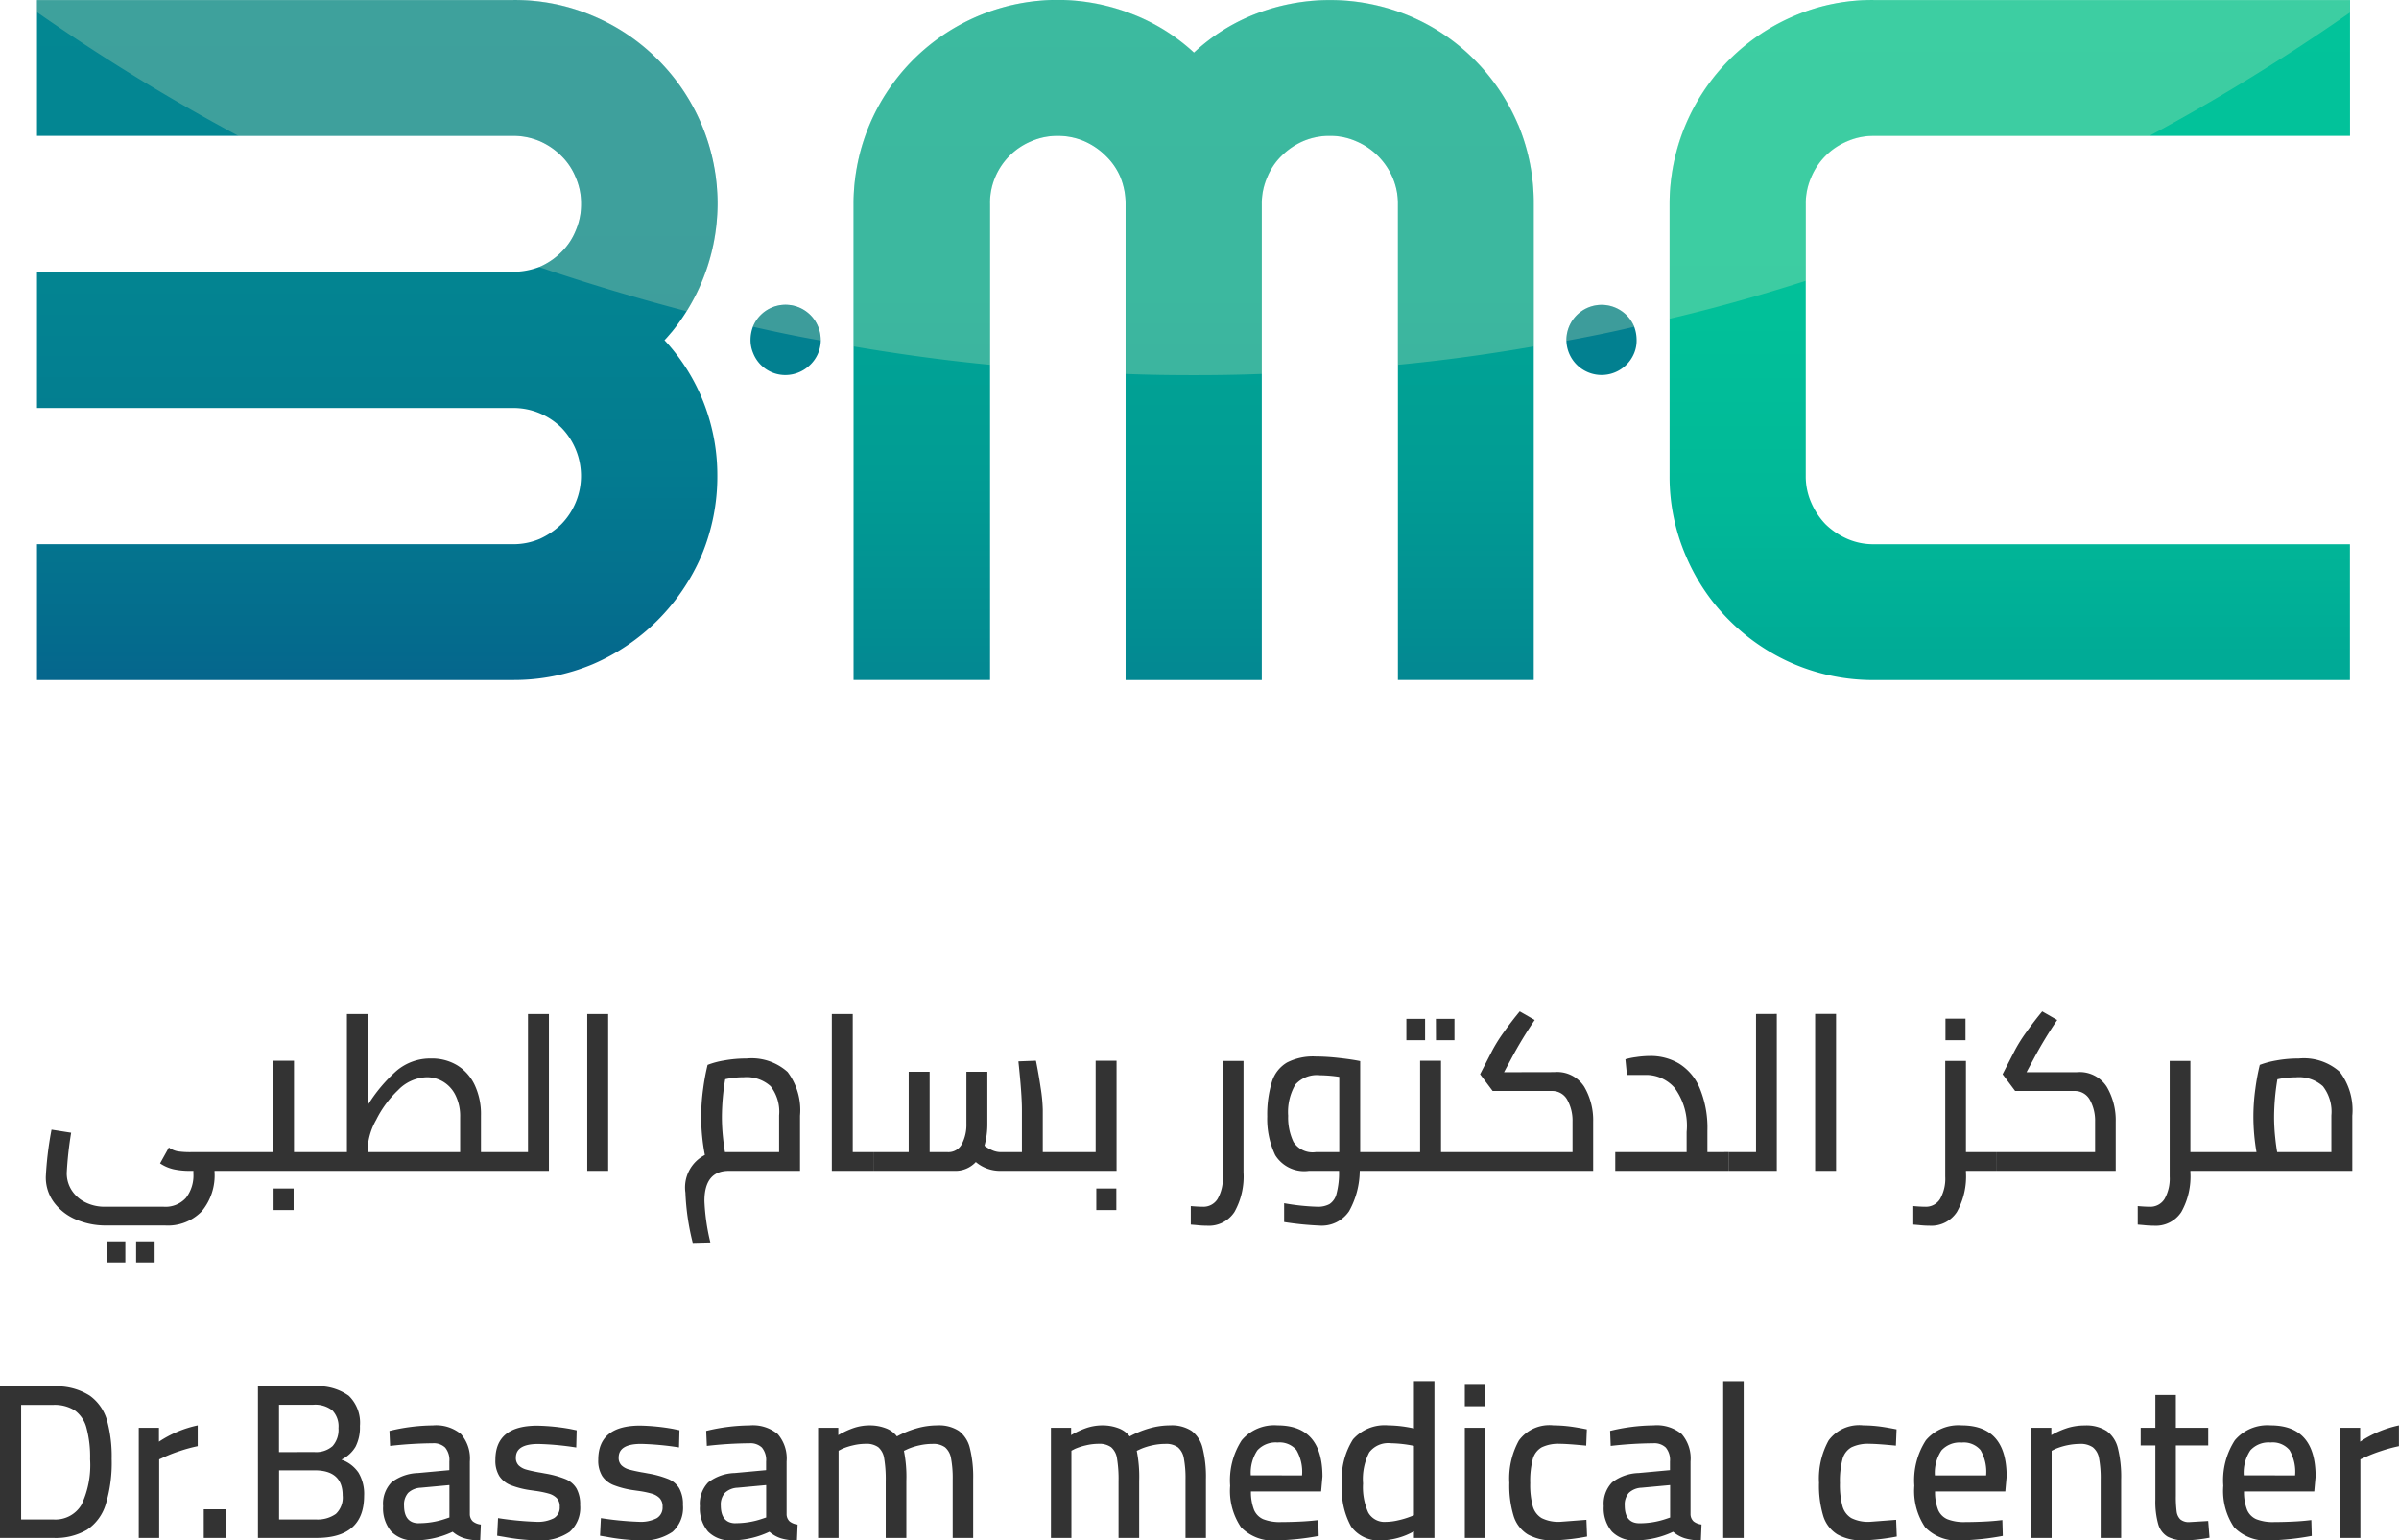
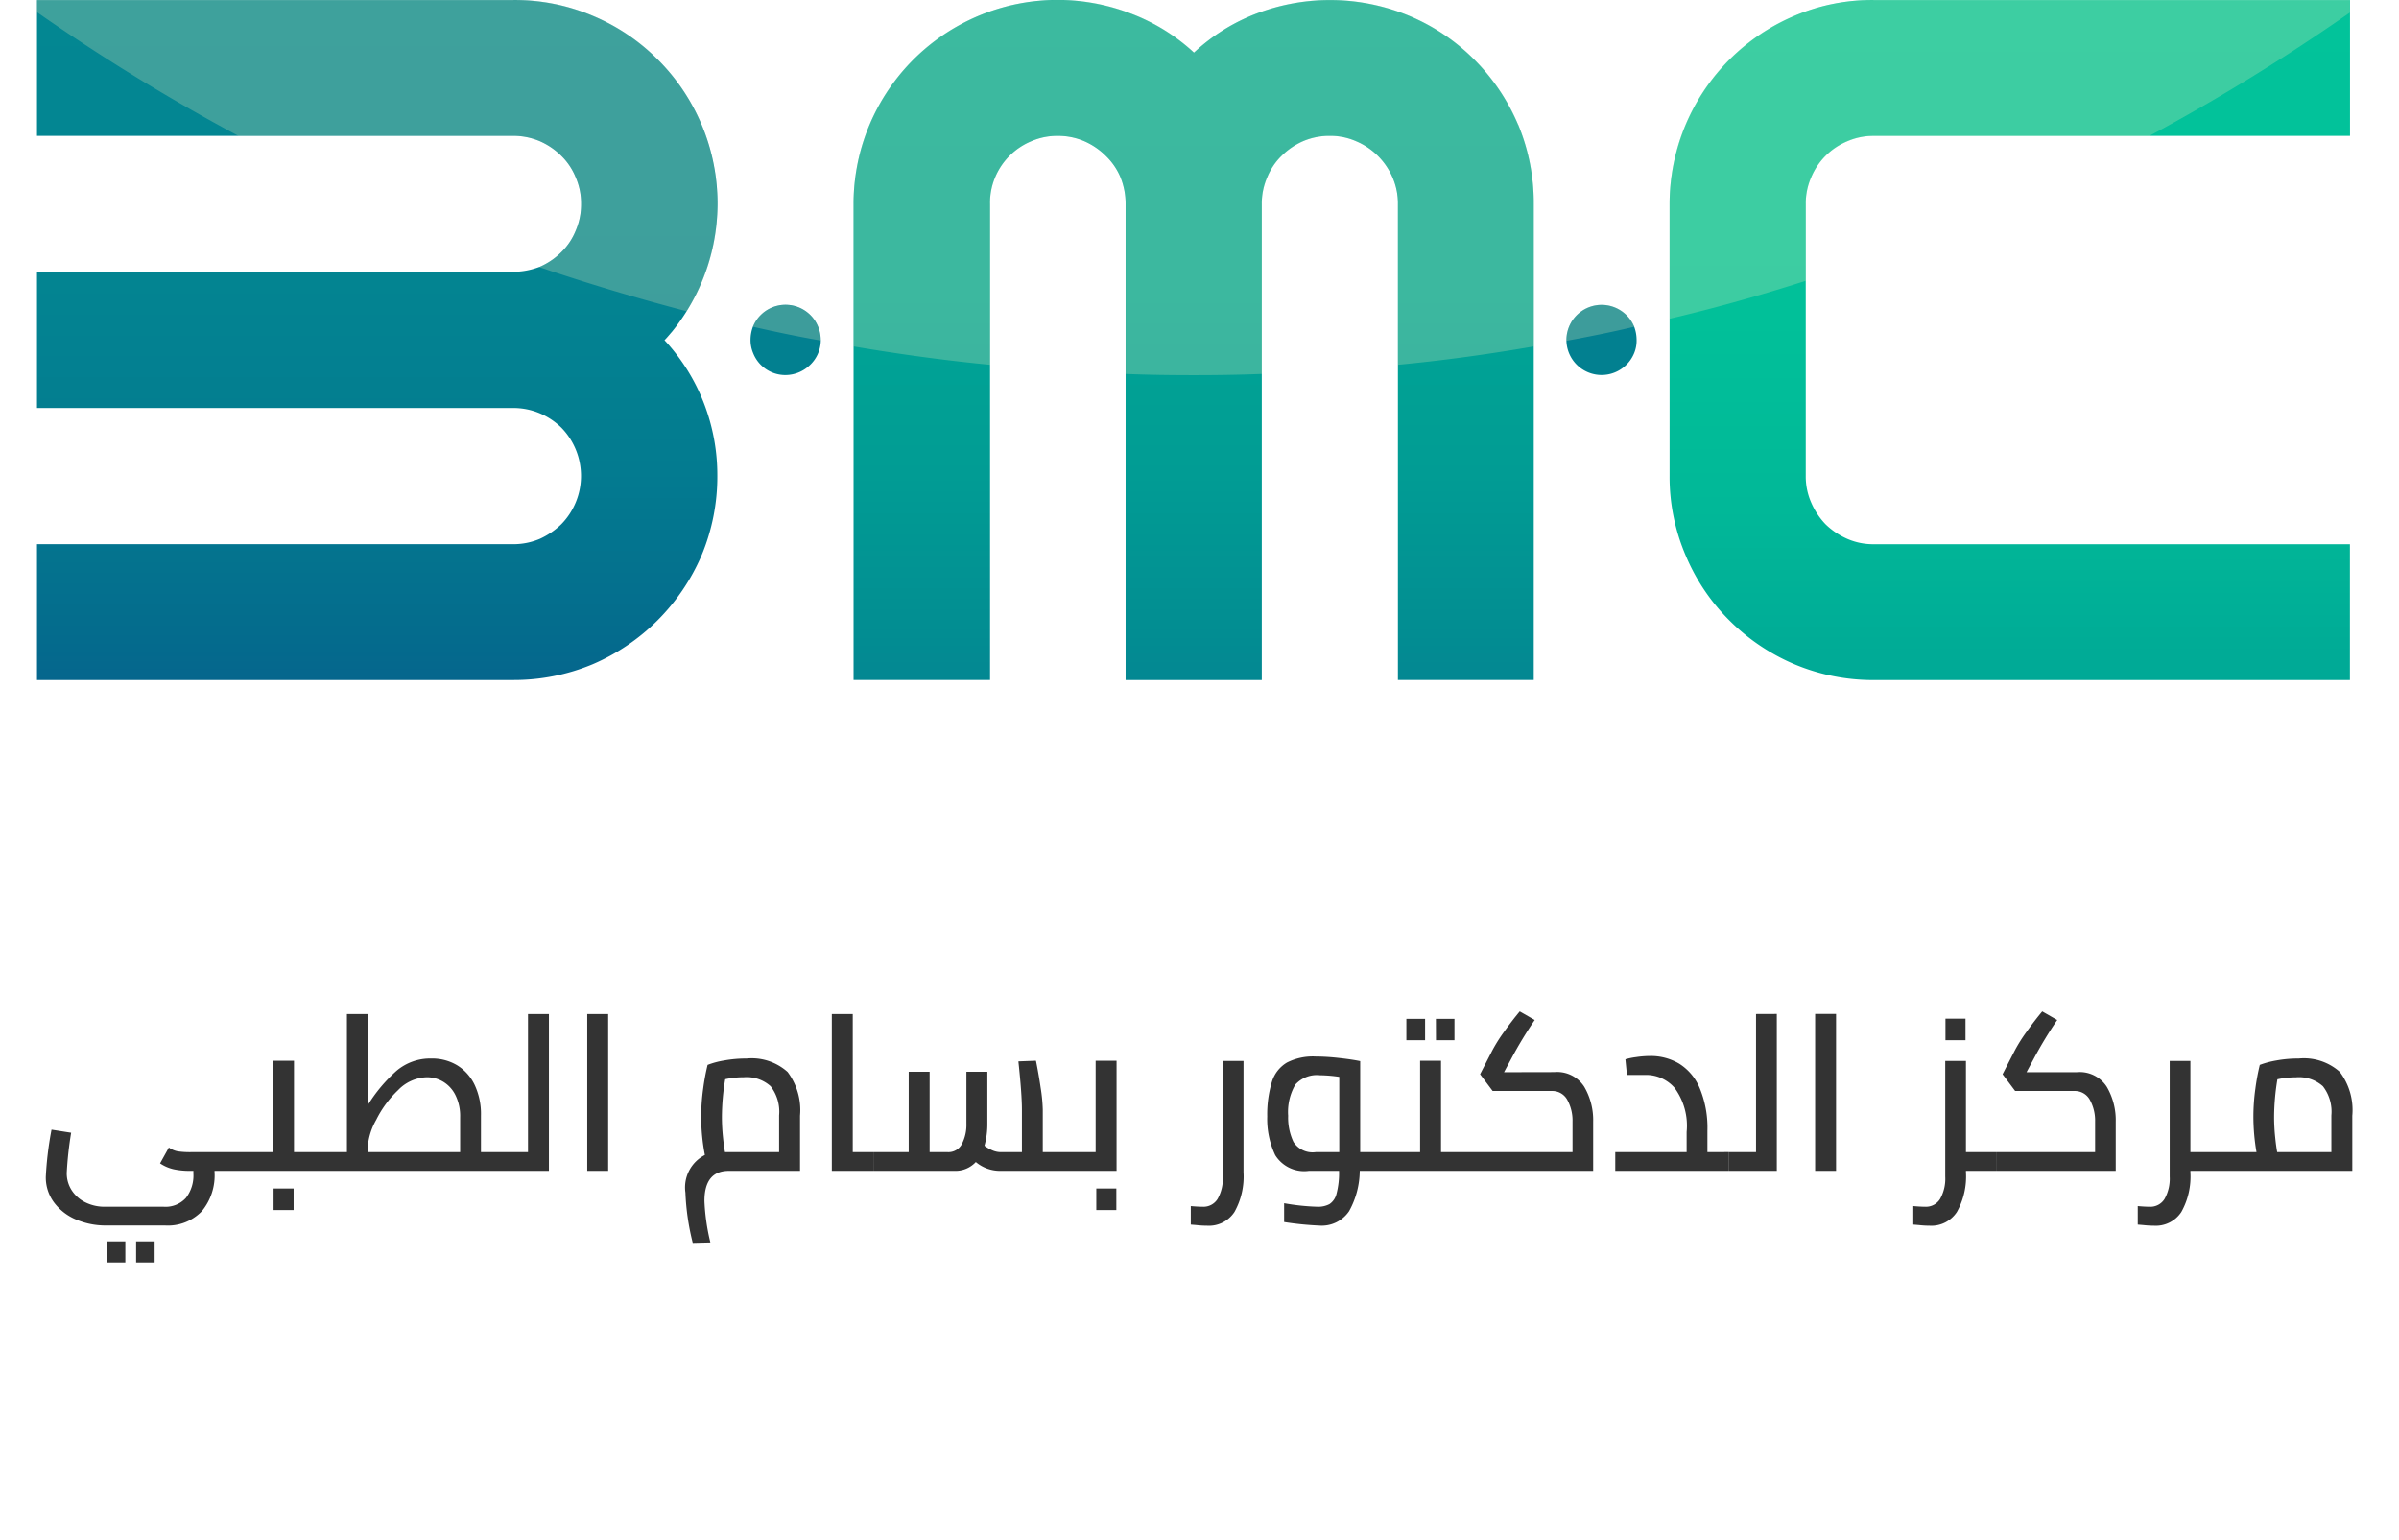
<svg xmlns="http://www.w3.org/2000/svg" width="130.692" height="83.923" viewBox="0 0 130.692 83.923">
  <defs>
    <linearGradient id="linear-gradient" x1="0.5" x2="0.5" y2="1" gradientUnits="objectBoundingBox">
      <stop offset="0" stop-color="#00a896" />
      <stop offset="0.432" stop-color="#00a595" />
      <stop offset="0.698" stop-color="#019c94" />
      <stop offset="0.918" stop-color="#028e92" />
      <stop offset="1" stop-color="#038792" />
    </linearGradient>
    <linearGradient id="linear-gradient-2" x1="0.5" x2="0.5" y2="1" gradientUnits="objectBoundingBox">
      <stop offset="0" stop-color="#038792" />
      <stop offset="0.417" stop-color="#038491" />
      <stop offset="0.692" stop-color="#037b90" />
      <stop offset="0.926" stop-color="#046c8d" />
      <stop offset="1" stop-color="#05668d" />
    </linearGradient>
    <linearGradient id="linear-gradient-3" x1="0.5" x2="0.5" y2="1" gradientUnits="objectBoundingBox">
      <stop offset="0" stop-color="#02c39a" />
      <stop offset="0.469" stop-color="#01c099" />
      <stop offset="0.747" stop-color="#01b898" />
      <stop offset="0.976" stop-color="#00aa96" />
      <stop offset="1" stop-color="#00a896" />
    </linearGradient>
  </defs>
  <g id="care-provider-logo-1" transform="translate(-25.815 -72.474)">
    <g id="logo-icon" transform="translate(-1033.649 -385.413)">
      <g id="Group_23" data-name="Group 23" transform="translate(1061.48 457.888)">
        <g id="Group_20" data-name="Group 20" transform="translate(44.483 0.002)">
          <path id="Path_17" data-name="Path 17" d="M1223.7,464.674a11.178,11.178,0,0,0-2.392-3.547,10.979,10.979,0,0,0-3.531-2.374,11.256,11.256,0,0,0-8.314-.131,10.408,10.408,0,0,0-3.417,2.131,10.551,10.551,0,0,0-3.449-2.131A11.113,11.113,0,0,0,1187.5,469v25.935h7.436V469a3.537,3.537,0,0,1,.274-1.448,3.652,3.652,0,0,1,1.969-1.969,3.543,3.543,0,0,1,1.448-.293,3.6,3.6,0,0,1,1.448.293,3.836,3.836,0,0,1,1.171.8,3.484,3.484,0,0,1,.8,1.171,3.825,3.825,0,0,1,.274,1.448v25.935h7.419V469a3.545,3.545,0,0,1,.293-1.448,3.448,3.448,0,0,1,.781-1.171,3.836,3.836,0,0,1,1.171-.8,3.681,3.681,0,0,1,1.461-.293,3.521,3.521,0,0,1,1.432.293,3.748,3.748,0,0,1,1.985,1.969,3.545,3.545,0,0,1,.293,1.448v25.935h7.4V469a11.051,11.051,0,0,0-.852-4.328Z" transform="translate(-1187.499 -457.89)" fill="url(#linear-gradient)" />
        </g>
        <g id="Group_21" data-name="Group 21" transform="translate(0 0.001)">
          <path id="Path_18" data-name="Path 18" d="M1095.664,476.421c.146-.146.274-.309.406-.457a10.767,10.767,0,0,0,.8-1.123,11.074,11.074,0,0,0-1.578-13.716,10.981,10.981,0,0,0-3.531-2.374,10.841,10.841,0,0,0-4.344-.862H1061.48v7.4h25.935a3.681,3.681,0,0,1,1.461.293,3.836,3.836,0,0,1,1.172.8,3.439,3.439,0,0,1,.781,1.171,3.546,3.546,0,0,1,.293,1.448,3.6,3.6,0,0,1-.293,1.448,3.441,3.441,0,0,1-.781,1.171,3.836,3.836,0,0,1-1.171.8c-.016,0-.033.016-.049.016a4.049,4.049,0,0,1-1.415.26H1061.48v7.419h25.935a3.681,3.681,0,0,1,1.461.292,3.785,3.785,0,0,1,1.172.782,3.765,3.765,0,0,1,0,5.254,4.144,4.144,0,0,1-1.171.8,3.682,3.682,0,0,1-1.461.293H1061.48v7.4h25.935a11.132,11.132,0,0,0,4.344-.863,11.29,11.29,0,0,0,5.922-5.922,11.124,11.124,0,0,0,.862-4.344,10.856,10.856,0,0,0-.731-3.953,10.7,10.7,0,0,0-2.148-3.434Z" transform="translate(-1061.48 -457.889)" fill="url(#linear-gradient-2)" />
        </g>
        <g id="Group_22" data-name="Group 22" transform="translate(88.938 0)">
          <path id="Path_19" data-name="Path 19" d="M1324.56,457.889a10.761,10.761,0,0,0-4.328.862,11.139,11.139,0,0,0-6.8,10.251v14.806a10.858,10.858,0,0,0,.878,4.344,10.97,10.97,0,0,0,2.374,3.531,11.171,11.171,0,0,0,3.547,2.392,11.047,11.047,0,0,0,4.328.863h25.936v-7.4h-25.936a3.543,3.543,0,0,1-1.448-.293,4.007,4.007,0,0,1-1.187-.8,3.96,3.96,0,0,1-.781-1.187,3.534,3.534,0,0,1-.293-1.448V469a3.538,3.538,0,0,1,.293-1.448,3.646,3.646,0,0,1,1.969-1.968,3.542,3.542,0,0,1,1.448-.293H1350.5v-7.4Z" transform="translate(-1313.431 -457.888)" fill="url(#linear-gradient-3)" />
        </g>
        <path id="Path_20" data-name="Path 20" d="M1175.426,506.853v.033a1.882,1.882,0,0,1-.639,1.383,1.925,1.925,0,0,1-1.285.5,1.883,1.883,0,0,1-1.758-1.187,1.84,1.84,0,0,1-.146-.73,2.068,2.068,0,0,1,.131-.716,1.917,1.917,0,0,1,3.693.716Z" transform="translate(-1132.727 -488.337)" fill="#028090" />
        <path id="Path_21" data-name="Path 21" d="M1301.346,506.853a1.8,1.8,0,0,1-.13.716,1.917,1.917,0,0,1-3.693-.667v-.048a1.918,1.918,0,0,1,3.693-.716,2.074,2.074,0,0,1,.13.715Z" transform="translate(-1214.204 -488.337)" fill="#028090" />
      </g>
      <path id="Path_22" data-name="Path 22" d="M1098.541,469a10.665,10.665,0,0,1-1.675,5.843c-2.734-.716-5.4-1.513-8.035-2.408.016,0,.033-.016.049-.016a3.833,3.833,0,0,0,1.171-.8,3.441,3.441,0,0,0,.781-1.171,3.6,3.6,0,0,0,.293-1.448,3.544,3.544,0,0,0-.293-1.448,3.439,3.439,0,0,0-.781-1.171,3.834,3.834,0,0,0-1.171-.8,3.681,3.681,0,0,0-1.461-.293h-14.97a109.33,109.33,0,0,1-10.967-6.736v-.667h25.935a10.84,10.84,0,0,1,4.344.862,10.979,10.979,0,0,1,3.531,2.374,11.178,11.178,0,0,1,2.391,3.547,11.051,11.051,0,0,1,.857,4.327Z" transform="translate(0 0)" fill="#f0f3bd" opacity="0.25" />
      <path id="Path_23" data-name="Path 23" d="M1175.658,506.853v.033c-1.236-.212-2.474-.472-3.693-.749a1.918,1.918,0,0,1,3.693.716Z" transform="translate(-71.486 -30.449)" fill="#f0f3bd" opacity="0.25" />
      <path id="Path_24" data-name="Path 24" d="M1224.561,469v7.761c-2.441.423-4.914.764-7.4,1V469a3.548,3.548,0,0,0-.293-1.448,3.748,3.748,0,0,0-1.985-1.969,3.522,3.522,0,0,0-1.432-.293,3.679,3.679,0,0,0-1.461.293,3.833,3.833,0,0,0-1.171.8,3.447,3.447,0,0,0-.781,1.171,3.544,3.544,0,0,0-.293,1.448v9.258c-1.236.048-2.473.066-3.71.066s-2.474-.016-3.71-.066V469a3.825,3.825,0,0,0-.274-1.448,3.479,3.479,0,0,0-.8-1.172,3.831,3.831,0,0,0-1.171-.8,3.6,3.6,0,0,0-1.448-.293,3.543,3.543,0,0,0-1.448.293,3.653,3.653,0,0,0-1.969,1.969,3.535,3.535,0,0,0-.274,1.448v8.765c-2.506-.244-5-.585-7.436-1V469a11.088,11.088,0,0,1,11.129-11.113,10.669,10.669,0,0,1,3.97.73,10.55,10.55,0,0,1,3.449,2.131,10.406,10.406,0,0,1,3.416-2.131,11.256,11.256,0,0,1,8.314.131,10.979,10.979,0,0,1,3.531,2.374,11.179,11.179,0,0,1,2.392,3.547,11.044,11.044,0,0,1,.853,4.331Z" transform="translate(-81.537 0)" fill="#f0f3bd" opacity="0.25" />
      <path id="Path_25" data-name="Path 25" d="M1301.218,506.137c-1.221.293-2.457.537-3.693.765v-.048a1.917,1.917,0,0,1,3.693-.716Z" transform="translate(-152.724 -30.449)" fill="#f0f3bd" opacity="0.25" />
      <path id="Path_26" data-name="Path 26" d="M1350.491,457.889v.683a109.861,109.861,0,0,1-10.929,6.723h-15a3.542,3.542,0,0,0-1.448.293,3.647,3.647,0,0,0-1.969,1.969,3.537,3.537,0,0,0-.293,1.448v4.182c-2.441.782-4.914,1.481-7.419,2.066V469a11.089,11.089,0,0,1,11.129-11.113Z" transform="translate(-163.013 0)" fill="#f0f3bd" opacity="0.25" />
    </g>
    <path id="Path_84939" data-name="Path 84939" d="M11.148,0H9.672V.06a3.067,3.067,0,0,1-.7,2.148,2.57,2.57,0,0,1-2,.768H3.756a4.091,4.091,0,0,1-1.614-.318A2.883,2.883,0,0,1,.936,1.734,2.28,2.28,0,0,1,.48.324,18.326,18.326,0,0,1,.792-2.244l1.068.168A19.515,19.515,0,0,0,1.62.108a1.708,1.708,0,0,0,.276.96,1.865,1.865,0,0,0,.75.654,2.339,2.339,0,0,0,1.05.234H6.9a1.5,1.5,0,0,0,1.212-.48A1.994,1.994,0,0,0,8.52.144V0H8.3a4.042,4.042,0,0,1-.84-.084,2.166,2.166,0,0,1-.756-.324l.48-.864a1.2,1.2,0,0,0,.492.21,4.674,4.674,0,0,0,.72.042h2.748ZM3.792,3.84h1.02V4.992H3.792Zm1.608,0H6.408V4.992H5.4ZM15.792-1.02V0H11.076V-1.02h1.788V-6H14v4.98ZM12.888.96H13.98V2.136H12.888ZM25.272-1.02V0h-9.48V-1.02h1.092V-8.544h1.14v4.956a8.412,8.412,0,0,1,1.56-1.86,2.834,2.834,0,0,1,1.9-.672,2.651,2.651,0,0,1,1.4.366,2.521,2.521,0,0,1,.954,1.062,3.723,3.723,0,0,1,.348,1.68V-1.02ZM21.24-5.1a2.251,2.251,0,0,0-1.566.7,5.746,5.746,0,0,0-1.194,1.62,3.544,3.544,0,0,0-.456,1.41v.348h5.028V-2.928a2.558,2.558,0,0,0-.258-1.2,1.763,1.763,0,0,0-.672-.732A1.731,1.731,0,0,0,21.24-5.1Zm6.648-3.444V0H25.272V-1.02h1.476V-8.544Zm2.088,0h1.14V0h-1.14ZM38.652-6.12a2.935,2.935,0,0,1,2.238.732A3.455,3.455,0,0,1,41.568-3V0H37.692Q36.36,0,36.36,1.644A11.436,11.436,0,0,0,36.684,3.9l-.96.024a13.153,13.153,0,0,1-.4-2.736A1.986,1.986,0,0,1,36.384-.864a10.864,10.864,0,0,1-.2-2.088,11.061,11.061,0,0,1,.108-1.53,12.061,12.061,0,0,1,.24-1.29,4.523,4.523,0,0,1,.894-.24A6.735,6.735,0,0,1,38.652-6.12Zm1.776,5.1v-2a2.261,2.261,0,0,0-.462-1.59A1.949,1.949,0,0,0,38.5-5.1a4.688,4.688,0,0,0-1.008.108,12.74,12.74,0,0,0-.18,2.04,10.668,10.668,0,0,0,.054,1.074q.054.534.114.858Zm5.148,0V0H43.3V-8.544h1.14V-1.02Zm10.308,0V0H52.476a2.05,2.05,0,0,1-1.332-.48A1.511,1.511,0,0,1,49.98,0h-4.4V-1.02h1.908V-5.4h1.14v4.38h.984a.823.823,0,0,0,.774-.444,2.281,2.281,0,0,0,.246-1.116V-5.4h1.14v2.808a4.412,4.412,0,0,1-.156,1.224,1.961,1.961,0,0,0,.408.24,1.161,1.161,0,0,0,.48.108h1.152V-3.336q0-.84-.192-2.628L54.42-6q.144.708.258,1.482a8.786,8.786,0,0,1,.114,1.182V-1.02ZM58.812-6V0H55.884V-1.02h1.788V-6ZM57.708.96H58.8V2.136H57.708Zm6.036,2.028a5.459,5.459,0,0,1-.6-.036l-.288-.024V1.92q.4.036.648.036a.906.906,0,0,0,.816-.432A2.247,2.247,0,0,0,64.6.312v-6.3h1.128V.072a3.955,3.955,0,0,1-.492,2.166A1.659,1.659,0,0,1,63.744,2.988ZM73.56,0h-1.5a4.6,4.6,0,0,1-.582,2.2,1.8,1.8,0,0,1-1.638.78,16.891,16.891,0,0,1-1.9-.192V1.764a12.114,12.114,0,0,0,1.812.192,1.323,1.323,0,0,0,.66-.144.938.938,0,0,0,.384-.57A4.444,4.444,0,0,0,70.932,0H69.288a1.858,1.858,0,0,1-1.83-.852,4.587,4.587,0,0,1-.438-2.112,6.127,6.127,0,0,1,.258-1.9A1.844,1.844,0,0,1,68.094-5.9a3.1,3.1,0,0,1,1.554-.33,11.806,11.806,0,0,1,1.266.078q.714.078,1.17.174V-1.02H73.56Zm-5.4-3a3.091,3.091,0,0,0,.288,1.422,1.232,1.232,0,0,0,1.212.558h1.284v-4.1A7.475,7.475,0,0,0,69.9-5.208a1.579,1.579,0,0,0-1.35.51A2.969,2.969,0,0,0,68.16-3ZM78.276-1.02V0H73.56V-1.02h1.788V-6h1.14v4.98ZM74.6-8.28h1.02v1.164H74.6Zm1.608,0H77.22v1.164H76.212Zm6.456,2.9a1.749,1.749,0,0,1,1.626.8,3.594,3.594,0,0,1,.486,1.9V0h-6.5V-1.02h5.376V-2.688a2.342,2.342,0,0,0-.276-1.164.927.927,0,0,0-.84-.5H79.3l-.684-.912.66-1.284a8.528,8.528,0,0,1,.654-1.038q.426-.594.846-1.1l.816.468a22.681,22.681,0,0,0-1.272,2.1l-.4.744Zm9.5,4.356V0H85.98V-1.02h3.888v-1.1a3.483,3.483,0,0,0-.66-2.406,2.06,2.06,0,0,0-1.548-.7H86.616l-.084-.852a3.819,3.819,0,0,1,.588-.12,5.292,5.292,0,0,1,.768-.06,3.025,3.025,0,0,1,1.566.414,2.868,2.868,0,0,1,1.122,1.326A5.618,5.618,0,0,1,91-2.184V-1.02Zm2.616-7.524V0H92.172V-1.02h1.476V-8.544Zm2.088,0h1.14V0h-1.14ZM106.74,0h-1.656V.072a3.955,3.955,0,0,1-.492,2.166,1.659,1.659,0,0,1-1.488.75,5.459,5.459,0,0,1-.6-.036l-.288-.024V1.92q.4.036.648.036a.906.906,0,0,0,.816-.432,2.247,2.247,0,0,0,.276-1.212v-6.3h1.128V-1.02h1.656Zm-2.772-8.292h1.092v1.176h-1.092Zm7.164,2.916a1.749,1.749,0,0,1,1.626.8,3.594,3.594,0,0,1,.486,1.9V0h-6.5V-1.02h5.376V-2.688a2.342,2.342,0,0,0-.276-1.164.927.927,0,0,0-.84-.5h-3.24l-.684-.912.66-1.284a8.528,8.528,0,0,1,.654-1.038q.426-.594.846-1.1l.816.468a22.682,22.682,0,0,0-1.272,2.1l-.4.744ZM118.968,0h-1.656V.072a3.955,3.955,0,0,1-.492,2.166,1.659,1.659,0,0,1-1.488.75,5.459,5.459,0,0,1-.6-.036l-.288-.024V1.92q.4.036.648.036a.906.906,0,0,0,.816-.432,2.247,2.247,0,0,0,.276-1.212v-6.3h1.128V-1.02h1.656Zm4.248-6.12a2.935,2.935,0,0,1,2.238.732A3.455,3.455,0,0,1,126.132-3V0h-7.164V-1.02h1.944a11.467,11.467,0,0,1-.168-1.932,11.061,11.061,0,0,1,.108-1.53,12.059,12.059,0,0,1,.24-1.29,4.861,4.861,0,0,1,.894-.24A6.61,6.61,0,0,1,123.216-6.12Zm-1.344,3.168a10.667,10.667,0,0,0,.054,1.074q.054.534.114.858h2.952v-2a2.261,2.261,0,0,0-.462-1.59,1.949,1.949,0,0,0-1.47-.486,4.688,4.688,0,0,0-1.008.108A12.74,12.74,0,0,0,121.872-2.952Z" transform="translate(27.831 136.266)" fill="#333" />
-     <path id="Path_84940" data-name="Path 84940" d="M3.876-8.256a3.361,3.361,0,0,1,1.992.5A2.5,2.5,0,0,1,6.816-6.4a7.439,7.439,0,0,1,.252,2.094A7.8,7.8,0,0,1,6.744-1.83,2.557,2.557,0,0,1,5.724-.444,3.4,3.4,0,0,1,3.876,0H.984V-8.256Zm0,7.248a1.653,1.653,0,0,0,1.548-.8,5.059,5.059,0,0,0,.468-2.478A6.045,6.045,0,0,0,5.694-6a1.7,1.7,0,0,0-.636-.948,2.061,2.061,0,0,0-1.182-.3H2.136v6.24ZM8.544-6h1.1v.756a6.1,6.1,0,0,1,2.112-.888V-5a8.449,8.449,0,0,0-.972.264,8.168,8.168,0,0,0-.84.324l-.288.132V0H8.544Zm3.54,4.44H13.3V0H12.084Zm2.952-6.7h3.072a2.854,2.854,0,0,1,1.878.516A2.046,2.046,0,0,1,20.592-6.1a2.307,2.307,0,0,1-.24,1.134,1.808,1.808,0,0,1-.768.7,1.869,1.869,0,0,1,.93.708A2.252,2.252,0,0,1,20.82-2.3q0,2.3-2.592,2.3H15.036ZM18.108-4.68A1.356,1.356,0,0,0,19.1-5a1.338,1.338,0,0,0,.324-.984,1.247,1.247,0,0,0-.336-.966,1.514,1.514,0,0,0-1.044-.306h-1.86v2.58Zm.072,3.672a1.73,1.73,0,0,0,1.1-.3,1.224,1.224,0,0,0,.372-1.008q0-1.368-1.524-1.368H16.188v2.676ZM23.6.132a1.679,1.679,0,0,1-1.3-.48,1.96,1.96,0,0,1-.444-1.38,1.677,1.677,0,0,1,.456-1.3,2.492,2.492,0,0,1,1.452-.51l1.7-.156v-.468a1.065,1.065,0,0,0-.228-.762.9.9,0,0,0-.672-.234,21.768,21.768,0,0,0-2.328.144l-.036-.816a10.34,10.34,0,0,1,2.364-.3,2.121,2.121,0,0,1,1.536.474,2.025,2.025,0,0,1,.48,1.494v2.892a.549.549,0,0,0,.162.366.843.843,0,0,0,.438.174l-.036.864A2.928,2.928,0,0,1,26.28.018a1.774,1.774,0,0,1-.636-.354A4.856,4.856,0,0,1,23.6.132Zm.2-.936a4.448,4.448,0,0,0,1.416-.228l.252-.084V-2.88l-1.56.144a1.07,1.07,0,0,0-.69.282.967.967,0,0,0-.222.69Q23-.8,23.808-.8ZM30.24.132A11.174,11.174,0,0,1,28.428-.06l-.36-.06.048-.96a17.114,17.114,0,0,0,2.076.2,1.917,1.917,0,0,0,.96-.192.67.67,0,0,0,.324-.624.642.642,0,0,0-.162-.474.985.985,0,0,0-.414-.24,5.313,5.313,0,0,0-.72-.15L29.892-2.6a4.87,4.87,0,0,1-1.086-.276,1.34,1.34,0,0,1-.618-.492,1.585,1.585,0,0,1-.216-.888q0-1.86,2.28-1.86a11.314,11.314,0,0,1,1.8.18l.348.072-.024.936a15.743,15.743,0,0,0-2.064-.192q-1.224,0-1.224.744a.563.563,0,0,0,.156.426.955.955,0,0,0,.4.222q.246.072.7.156.084.012.336.06a5.375,5.375,0,0,1,1.11.306,1.244,1.244,0,0,1,.6.51,1.794,1.794,0,0,1,.2.912A1.758,1.758,0,0,1,32.016-.33,2.816,2.816,0,0,1,30.24.132Zm5.6,0A11.174,11.174,0,0,1,34.032-.06l-.36-.06.048-.96a17.114,17.114,0,0,0,2.076.2,1.917,1.917,0,0,0,.96-.192.67.67,0,0,0,.324-.624.642.642,0,0,0-.162-.474.985.985,0,0,0-.414-.24,5.313,5.313,0,0,0-.72-.15L35.5-2.6A4.87,4.87,0,0,1,34.41-2.88a1.34,1.34,0,0,1-.618-.492,1.585,1.585,0,0,1-.216-.888q0-1.86,2.28-1.86a11.314,11.314,0,0,1,1.8.18L38-5.868l-.024.936a15.743,15.743,0,0,0-2.064-.192q-1.224,0-1.224.744a.563.563,0,0,0,.156.426.955.955,0,0,0,.4.222q.246.072.7.156.084.012.336.06a5.375,5.375,0,0,1,1.11.306,1.244,1.244,0,0,1,.6.51,1.794,1.794,0,0,1,.2.912A1.758,1.758,0,0,1,37.62-.33,2.816,2.816,0,0,1,35.844.132Zm5.016,0a1.679,1.679,0,0,1-1.3-.48,1.96,1.96,0,0,1-.444-1.38,1.677,1.677,0,0,1,.456-1.3,2.492,2.492,0,0,1,1.452-.51l1.7-.156v-.468a1.065,1.065,0,0,0-.228-.762.9.9,0,0,0-.672-.234,21.768,21.768,0,0,0-2.328.144l-.036-.816a10.34,10.34,0,0,1,2.364-.3,2.121,2.121,0,0,1,1.536.474,2.025,2.025,0,0,1,.48,1.494v2.892a.549.549,0,0,0,.162.366.843.843,0,0,0,.438.174l-.036.864a2.928,2.928,0,0,1-.876-.114A1.774,1.774,0,0,1,42.9-.336,4.856,4.856,0,0,1,40.86.132Zm.2-.936a4.448,4.448,0,0,0,1.416-.228l.252-.084V-2.88l-1.56.144a1.07,1.07,0,0,0-.69.282.967.967,0,0,0-.222.69Q40.26-.8,41.064-.8ZM45.552-6h1.1v.4A4.517,4.517,0,0,1,47.52-6a2.712,2.712,0,0,1,.84-.132,2.42,2.42,0,0,1,.864.15,1.372,1.372,0,0,1,.624.45,5.253,5.253,0,0,1,1.05-.432,4.076,4.076,0,0,1,1.158-.168,1.973,1.973,0,0,1,1.164.3,1.653,1.653,0,0,1,.6.936,6.477,6.477,0,0,1,.18,1.7V0H52.884V-3.168a5.832,5.832,0,0,0-.09-1.17,1.01,1.01,0,0,0-.324-.6,1.092,1.092,0,0,0-.69-.186,3.285,3.285,0,0,0-.7.078,3.409,3.409,0,0,0-.636.2l-.216.1a7.233,7.233,0,0,1,.132,1.632V0H49.236V-3.1a6.794,6.794,0,0,0-.084-1.23,1,1,0,0,0-.318-.612,1.092,1.092,0,0,0-.69-.186,2.984,2.984,0,0,0-.69.084,3.351,3.351,0,0,0-.594.192l-.192.1V0H45.552ZM58.236-6h1.1v.4A4.517,4.517,0,0,1,60.2-6a2.712,2.712,0,0,1,.84-.132,2.42,2.42,0,0,1,.864.15,1.372,1.372,0,0,1,.624.45,5.253,5.253,0,0,1,1.05-.432,4.076,4.076,0,0,1,1.158-.168,1.974,1.974,0,0,1,1.164.3,1.653,1.653,0,0,1,.6.936,6.477,6.477,0,0,1,.18,1.7V0H65.568V-3.168a5.832,5.832,0,0,0-.09-1.17,1.01,1.01,0,0,0-.324-.6,1.092,1.092,0,0,0-.69-.186,3.285,3.285,0,0,0-.7.078,3.409,3.409,0,0,0-.636.2l-.216.1a7.233,7.233,0,0,1,.132,1.632V0H61.92V-3.1a6.794,6.794,0,0,0-.084-1.23,1,1,0,0,0-.318-.612,1.092,1.092,0,0,0-.69-.186,2.984,2.984,0,0,0-.69.084,3.351,3.351,0,0,0-.594.192l-.192.1V0H58.236ZM70.56.132a2.416,2.416,0,0,1-1.968-.714A3.538,3.538,0,0,1,68-2.844a4.013,4.013,0,0,1,.63-2.478,2.316,2.316,0,0,1,1.95-.81q2.448,0,2.448,2.784l-.072.816H69.132a2.686,2.686,0,0,0,.168,1,.967.967,0,0,0,.5.51,2.475,2.475,0,0,0,.984.156q.372,0,.84-.018t.84-.054L72.8-.972l.024.864A14.108,14.108,0,0,1,70.56.132Zm1.356-3.54a2.36,2.36,0,0,0-.306-1.38A1.2,1.2,0,0,0,70.584-5.2a1.344,1.344,0,0,0-1.1.426,2.194,2.194,0,0,0-.36,1.362ZM76.26.132a1.861,1.861,0,0,1-1.668-.75,4.146,4.146,0,0,1-.5-2.286,4.01,4.01,0,0,1,.6-2.466,2.3,2.3,0,0,1,1.92-.762,6.615,6.615,0,0,1,1.4.168v-2.58h1.116V0H78.012V-.36A3.791,3.791,0,0,1,76.26.132Zm.228-1.008a3.037,3.037,0,0,0,.66-.084,4.53,4.53,0,0,0,.648-.192l.216-.084v-3.78A6.857,6.857,0,0,0,76.74-5.16a1.294,1.294,0,0,0-1.164.5,3.177,3.177,0,0,0-.336,1.692,3.38,3.38,0,0,0,.282,1.584A1.015,1.015,0,0,0,76.488-.876ZM80.784-6H81.9V0H80.784Zm0-2.388h1.1v1.212h-1.1ZM85.632.132A2.722,2.722,0,0,1,84.21-.192,1.812,1.812,0,0,1,83.442-1.2,5.693,5.693,0,0,1,83.208-3a4.3,4.3,0,0,1,.522-2.31,2.063,2.063,0,0,1,1.89-.822,7.075,7.075,0,0,1,.744.042q.4.042,1.068.174l-.036.888q-1.02-.1-1.44-.1a2.063,2.063,0,0,0-.984.192,1.043,1.043,0,0,0-.486.648,4.7,4.7,0,0,0-.138,1.3,4.456,4.456,0,0,0,.138,1.26,1.089,1.089,0,0,0,.486.648,2.05,2.05,0,0,0,1.02.2l1.416-.108.036.912A11.822,11.822,0,0,1,85.632.132Zm4.464,0a1.679,1.679,0,0,1-1.3-.48,1.96,1.96,0,0,1-.444-1.38,1.677,1.677,0,0,1,.456-1.3,2.492,2.492,0,0,1,1.452-.51l1.7-.156v-.468a1.065,1.065,0,0,0-.228-.762.9.9,0,0,0-.672-.234,21.768,21.768,0,0,0-2.328.144L88.7-5.832a10.34,10.34,0,0,1,2.364-.3,2.121,2.121,0,0,1,1.536.474,2.025,2.025,0,0,1,.48,1.494v2.892a.549.549,0,0,0,.162.366.843.843,0,0,0,.438.174l-.036.864a2.928,2.928,0,0,1-.876-.114,1.774,1.774,0,0,1-.636-.354A4.856,4.856,0,0,1,90.1.132ZM90.3-.8a4.448,4.448,0,0,0,1.416-.228l.252-.084V-2.88l-1.56.144a1.07,1.07,0,0,0-.69.282.967.967,0,0,0-.222.69Q89.5-.8,90.3-.8Zm4.56-7.74h1.116V0H94.86ZM102.5.132a2.722,2.722,0,0,1-1.422-.324,1.812,1.812,0,0,1-.768-1.008A5.693,5.693,0,0,1,100.08-3a4.3,4.3,0,0,1,.522-2.31,2.063,2.063,0,0,1,1.89-.822,7.075,7.075,0,0,1,.744.042q.4.042,1.068.174l-.036.888q-1.02-.1-1.44-.1a2.063,2.063,0,0,0-.984.192,1.043,1.043,0,0,0-.486.648,4.7,4.7,0,0,0-.138,1.3,4.456,4.456,0,0,0,.138,1.26,1.089,1.089,0,0,0,.486.648,2.05,2.05,0,0,0,1.02.2l1.416-.108.036.912A11.822,11.822,0,0,1,102.5.132Zm5.328,0a2.416,2.416,0,0,1-1.968-.714,3.538,3.538,0,0,1-.588-2.262,4.013,4.013,0,0,1,.63-2.478,2.316,2.316,0,0,1,1.95-.81q2.448,0,2.448,2.784l-.072.816H106.4a2.686,2.686,0,0,0,.168,1,.967.967,0,0,0,.5.51,2.475,2.475,0,0,0,.984.156q.372,0,.84-.018t.84-.054l.336-.036.024.864A14.108,14.108,0,0,1,107.832.132Zm1.356-3.54a2.36,2.36,0,0,0-.306-1.38,1.2,1.2,0,0,0-1.026-.408,1.344,1.344,0,0,0-1.1.426,2.194,2.194,0,0,0-.36,1.362ZM111.636-6h1.1v.4a4.5,4.5,0,0,1,.936-.408,3.218,3.218,0,0,1,.888-.12,2.055,2.055,0,0,1,1.188.3,1.625,1.625,0,0,1,.612.93,6.465,6.465,0,0,1,.18,1.71V0h-1.116V-3.168a5.831,5.831,0,0,0-.09-1.17.979.979,0,0,0-.336-.6,1.169,1.169,0,0,0-.714-.186,3.611,3.611,0,0,0-1.332.276l-.2.1V0h-1.116ZM120.06.132a2,2,0,0,1-.99-.2,1.161,1.161,0,0,1-.51-.684,4.485,4.485,0,0,1-.156-1.332V-5.04h-.8V-6h.8V-7.788h1.116V-6h1.764v.96H119.52v2.748a6.247,6.247,0,0,0,.042.846.728.728,0,0,0,.2.432.71.71,0,0,0,.5.15l1.02-.06.072.912A8.259,8.259,0,0,1,120.06.132Zm4.6,0a2.416,2.416,0,0,1-1.968-.714,3.538,3.538,0,0,1-.588-2.262,4.013,4.013,0,0,1,.63-2.478,2.316,2.316,0,0,1,1.95-.81q2.448,0,2.448,2.784l-.072.816h-3.828a2.686,2.686,0,0,0,.168,1,.967.967,0,0,0,.5.51,2.475,2.475,0,0,0,.984.156q.372,0,.84-.018t.84-.054l.336-.036.024.864A14.108,14.108,0,0,1,124.656.132Zm1.356-3.54a2.36,2.36,0,0,0-.306-1.38A1.2,1.2,0,0,0,124.68-5.2a1.344,1.344,0,0,0-1.1.426,2.194,2.194,0,0,0-.36,1.362ZM128.46-6h1.1v.756a6.1,6.1,0,0,1,2.112-.888V-5a8.449,8.449,0,0,0-.972.264,8.168,8.168,0,0,0-.84.324l-.288.132V0H128.46Z" transform="translate(24.831 156.266)" fill="#333" />
  </g>
</svg>